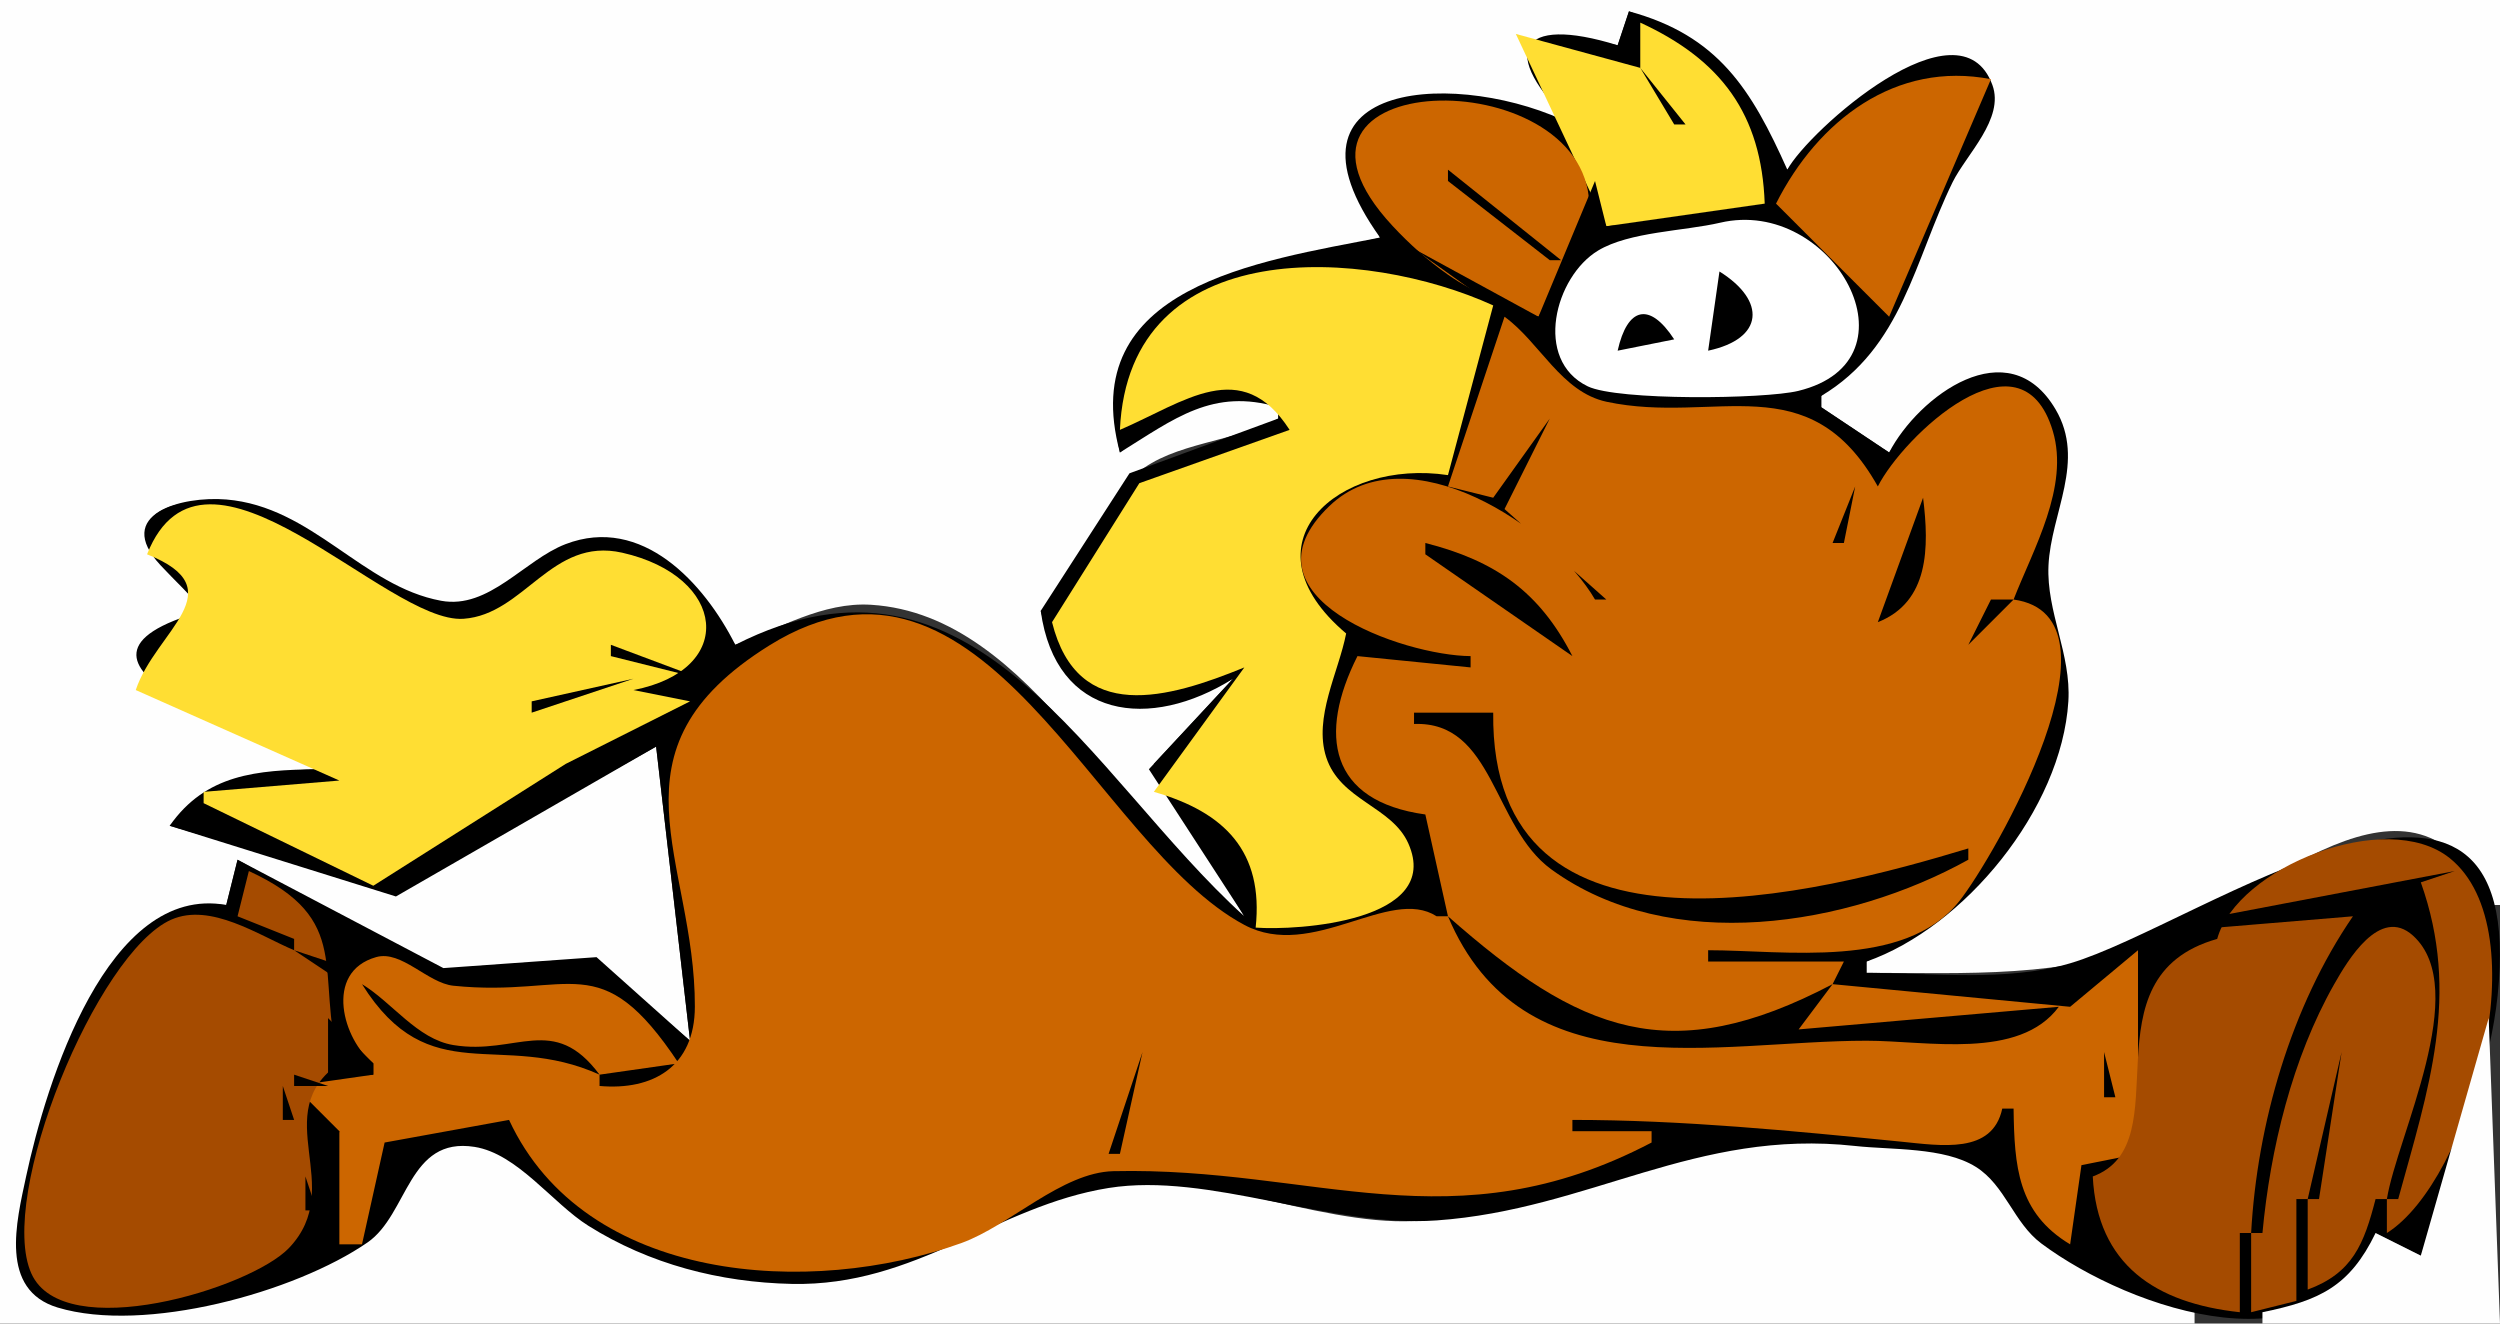
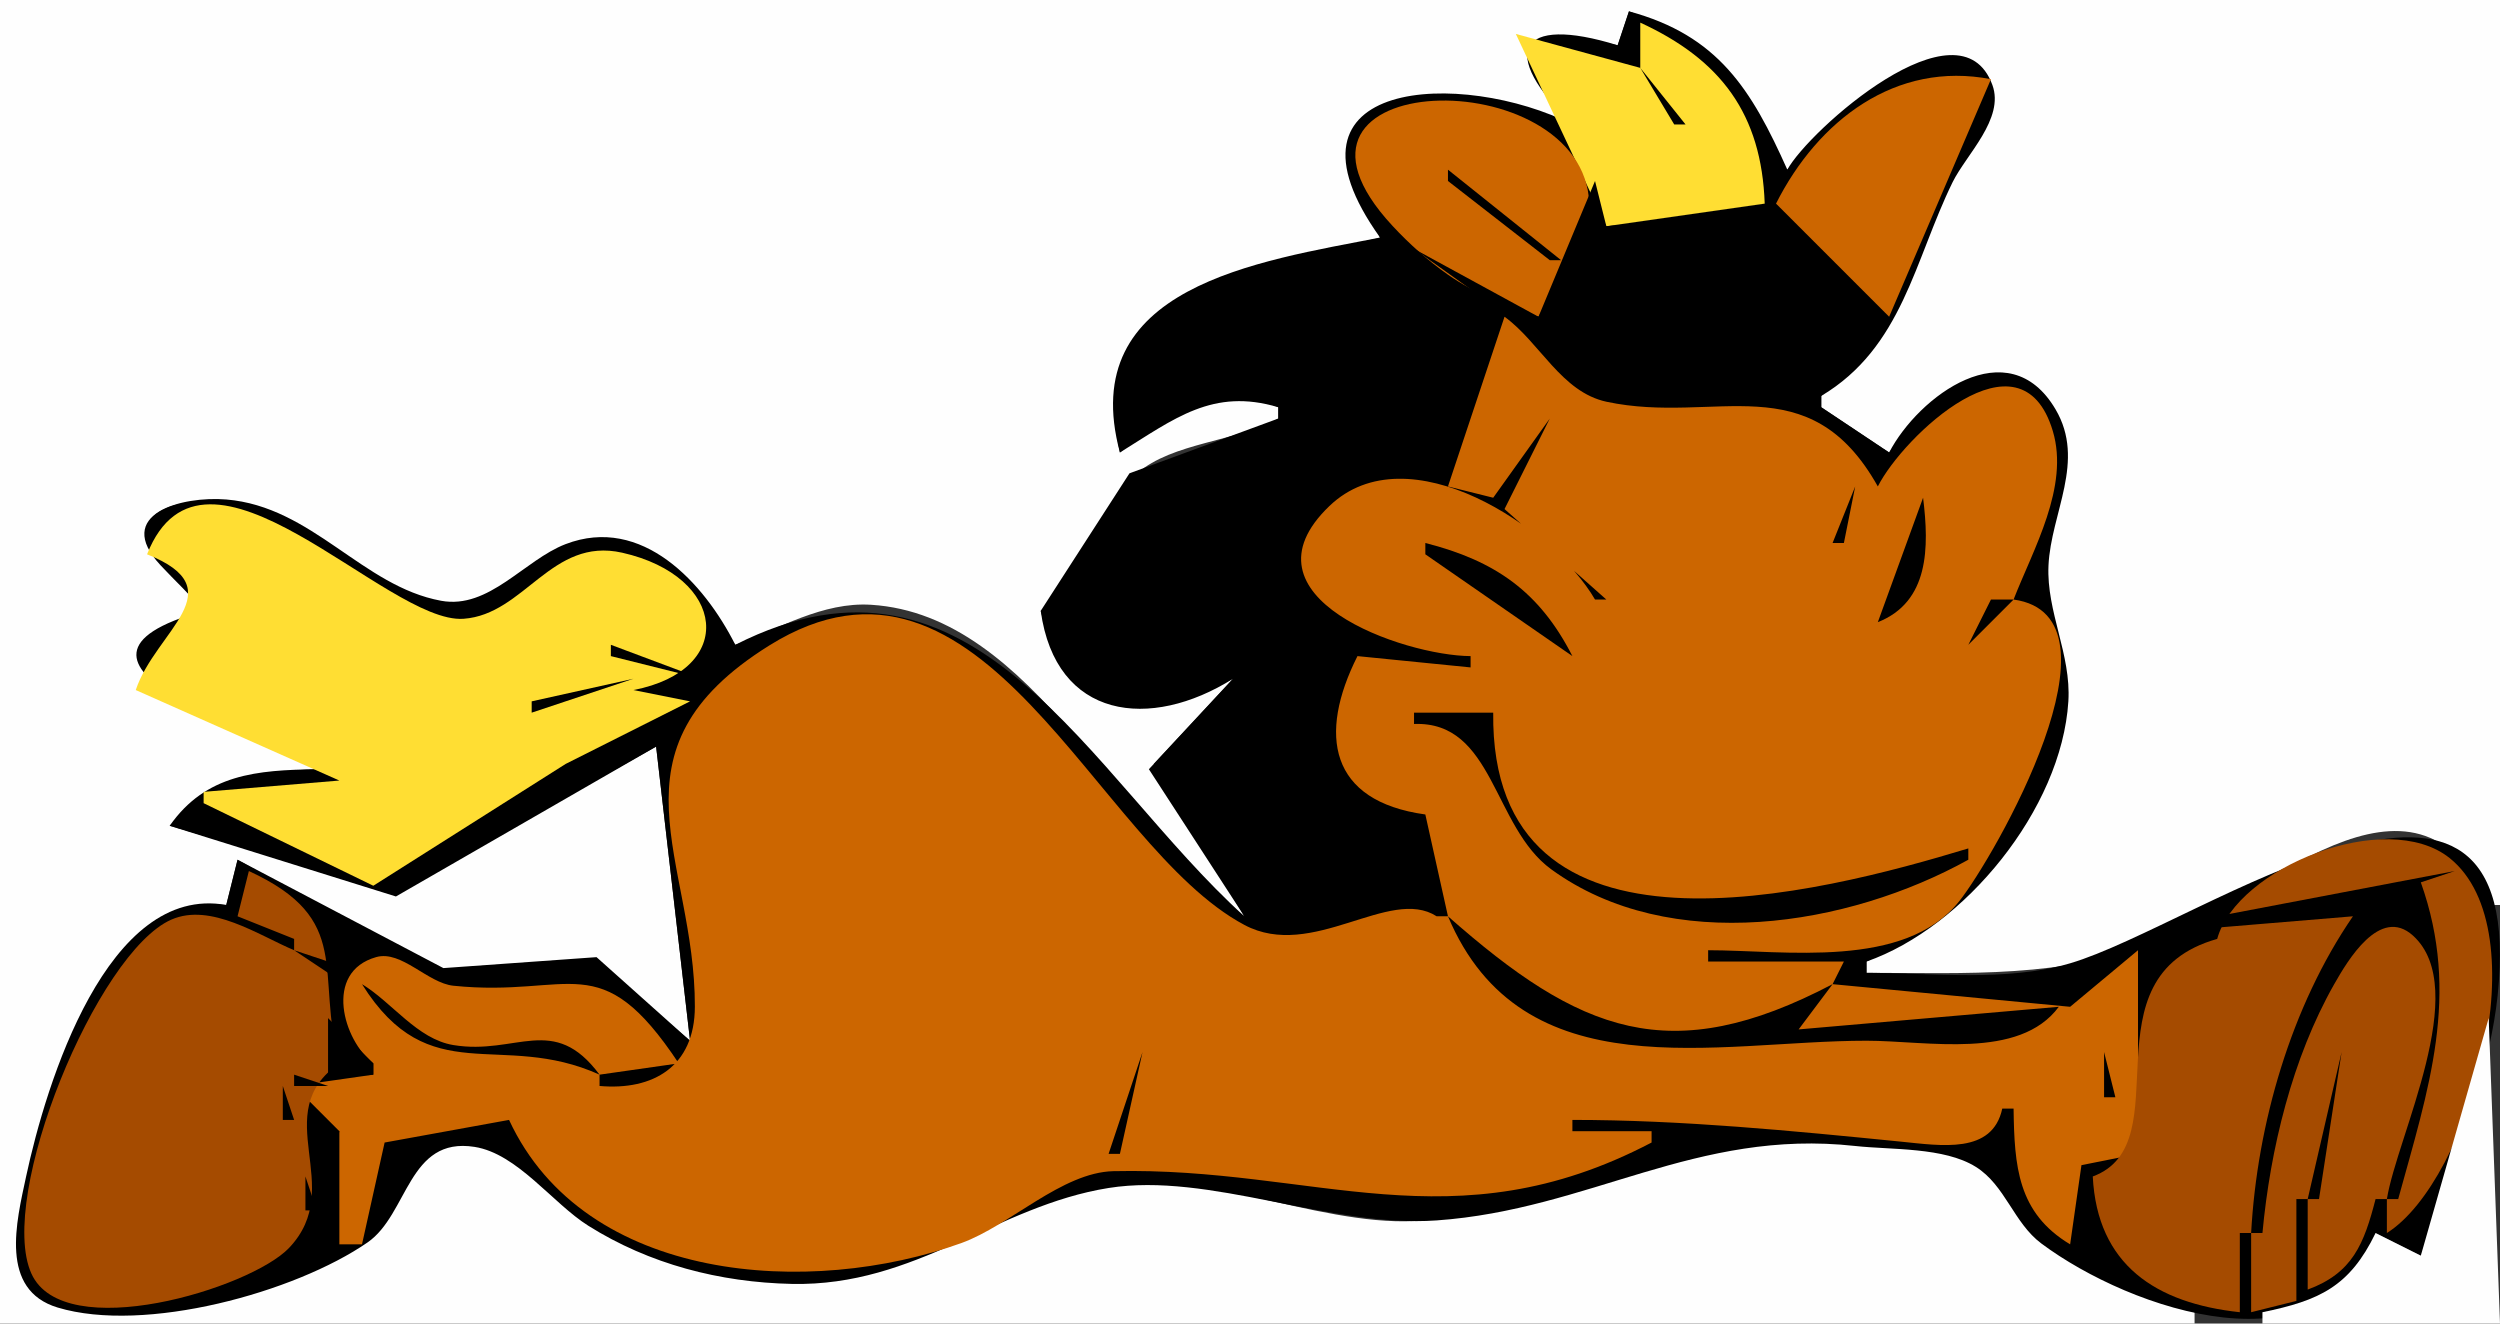
<svg xmlns="http://www.w3.org/2000/svg" width="221" height="117">
  <rect width="100%" height="100%" fill="#333333" stroke="none" />
  <path style="fill:#fefefe; stroke:none;" d="M0 0L0 117L194 117L194 116C189.773 114.473 183.879 112.253 180.454 109.315C177.592 106.859 177.003 103.071 172.91 102.206C165.948 100.732 154.969 99.317 148 100.843C139.85 102.628 133.883 107.515 125 107.941C116.245 108.36 105.138 102.881 97 104.779C87.672 106.954 81.323 113.152 71 113.261C64.122 113.334 57.743 111.544 52.01 107.727C48.638 105.481 45.436 100.639 41.004 100.885C35.613 101.184 35.922 106.483 32.49 109.183C26.809 113.652 13.223 117.644 6.043 115.588C0.536 114.011 1.488 108.406 2.531 104C4.457 95.857 9.878 79.181 20 80L21 76L38.305 85.803L52.734 85.033L61 92L58 66L35 78.841L15 73C18.829 69.143 22.657 68.164 28 68C23.886 63.854 3.446 60.292 18 54C16.863 52.038 13.321 49.562 12.99 47.414C12.51 44.299 18.137 44.085 20.001 44.291C27.523 45.124 31.994 52.31 39 53.723C43.779 54.686 46.84 49.531 51 48.163C57.027 46.181 61.929 52.791 65 57C68.88 55.563 72.728 53.198 77 53.462C91.451 54.358 99.039 73.64 110 81L101.994 67.527L109 60C101.383 63.765 94.224 63.495 92 54C99.609 52.128 95.719 46.007 100.521 41.841C103.681 39.1 109.264 39.055 113 37L113 36C107.306 33.51 103.477 36.309 99 40C95.849 25.488 111.468 23.697 122 21C113.94 6.237 128.56 6.985 139 11C134.017 4.482 134.373 2.054 143 4L144 1C150.872 3.664 155.056 7.826 157 15L158 15C159.927 12.536 174.506 -0.271 175.773 8.274C176.177 10.997 173.201 13.774 172.177 16.115C169.059 23.242 167.178 29.695 161 35L161 36L167 40C170.679 35.131 178.821 29.052 182.131 38.039C183.675 42.233 180.889 45.894 180.689 50C180.489 54.131 183.063 57.796 182.702 62C181.897 71.396 172.959 81.2 165 85L165 86C173.825 86 182.427 86.509 190.804 83.171C199.606 79.665 213.568 65.203 220 80L221 80L221 0L0 0z" />
  <path style="fill:#000000; stroke:none;" d="M144 1L143 4C134.196 1.269 132.372 4.613 139 11C129.322 6.103 111.868 6.834 122 21C111.236 23.108 95.045 25.314 99 40C103.825 37.007 107.224 34.269 113 36L113 37L99.845 41.841L92 54C93.331 63.623 101.686 64.594 109 60L101.562 67.999L110 81C96.199 68.51 86.255 46.202 65 57C62.247 51.532 56.751 45.51 50 48.1C46.355 49.498 43.227 53.885 39 53.109C32.033 51.83 27.621 44.786 20.001 44.154C16.094 43.83 9.958 45.425 14.19 49.968C15.478 51.351 16.783 52.54 18 54C1.645 58.56 23.781 64.905 28 68C22.712 68.076 18.208 68.421 15 73L35 79.249L58 66L61 92L52.734 84.612L39.196 85.579L21 76L20 80C9.49 78.107 4.072 95.769 2.308 104C1.449 108.011 -0.081 114.026 5.101 115.588C12.798 117.908 26.093 114.249 32.49 109.832C36.094 107.343 36.069 100.453 41.952 101.385C45.745 101.987 48.845 106.369 52.01 108.358C57.413 111.754 63.629 113.361 70 113.498C80.986 113.733 88.095 106.603 98 105.018C106.897 103.595 117.548 108.556 127 107.885C140.506 106.927 149.907 99.748 164 101.305C167.225 101.661 171.843 101.392 174.658 103.149C177.267 104.777 178.007 108.099 180.454 109.924C188.358 115.819 205.701 121.781 210 109L214 111C215.607 106.321 217.712 101.798 218.948 97C219.705 94.058 220.475 91.025 220.792 88C223.706 60.252 194.437 81.79 183 85.155C177.354 86.816 170.834 86 165 86L165 85C173.622 81.982 182.247 71.553 182.843 62C183.103 57.834 180.898 54.084 181.086 50C181.301 45.334 184.407 40.773 181.714 36.192C177.536 29.085 169.593 35.028 167 40L161 36L161 35C168.175 30.717 169.234 22.998 172.606 16.115C173.8 13.679 177.222 10.496 176.127 7.511C173.239 -0.362 159.88 11.541 158 15C154.817 7.89 151.889 3.139 144 1z" />
  <path style="fill:#ffde33; stroke:none;" d="M145 2L145 6L134 3L142 20L156 18C155.724 10.101 152.156 5.293 145 2z" />
  <path style="fill:#000000; stroke:none;" d="M145 6L148 11L149 11L145 6z" />
  <path style="fill:#cc6600; stroke:none;" d="M157 18L167 28L176 7C167.591 5.365 160.702 10.646 157 18M136 28C137.689 25.04 140.614 21.58 140.491 18.003C140.048 5.199 110.044 5.914 123.101 19.969C124.577 21.558 126.224 23.035 127.999 24.281C130.459 26.007 133.19 27.017 136 28z" />
  <path style="fill:#000000; stroke:none;" d="M141 12L143 14L141 12M140.333 14.667L140.667 15.333L140.333 14.667M165 14L162 19L165 14M128 15L128 16L137 23L138 23L128 15M141 16L136 28L125 22L132 27L128 42C118.543 40.002 107.754 49.446 119 56C115.9 66.433 117.059 68.156 125 75L126 75L118.528 67.972L120 58L130 59L130 58C110.888 57.686 115.205 36.395 132.996 46.025C136.289 47.807 138.648 50.142 141 53L142 53L133 45L137 37L132 44L128 43L133 28C140.91 36.098 143.08 34.838 154 35L154 34C149.68 32.87 145.119 35.673 141.19 34.115C127.784 28.797 148.513 21.118 152 20L152 19L142 20L141 16z" />
-   <path style="fill:#ffffff; stroke:none;" d="M152.059 19.688C148.875 20.433 144.032 20.482 141.267 22.152C137.453 24.456 135.534 31.812 140.353 34.151C142.996 35.434 155.978 35.283 158.962 34.557C170.063 31.858 162.031 17.355 152.059 19.688z" />
  <path style="fill:#000000; stroke:none;" d="M159 19L162 21L159 19M162 21L163 22L162 21z" />
-   <path style="fill:#ffde33; stroke:none;" d="M99 38C104.714 35.544 109.751 31.407 114 38L100.717 42.714L93 55C95.262 64.093 103.305 61.735 110 59L102 70C108.282 71.792 111.718 75.292 111 82C114.66 82.278 127.547 81.472 124.5 74.568C123.045 71.271 118.472 70.767 117.234 66.929C116.107 63.434 118.328 59.428 119 56C109.608 48.064 118.314 40.538 128 42L132 27C120.821 21.893 99.787 20.475 99 38z" />
  <path style="fill:#000000; stroke:none;" d="M163 22L164 23L163 22M152 24L151 31C155.944 29.949 156.157 26.592 152 24M143 31L148 30C145.805 26.639 143.857 27.162 143 31z" />
  <path style="fill:#cc6600; stroke:none;" d="M133 28L128 43L132 44L137 37L133 45L142 53L141 53C137.293 46.614 124.444 38.091 117.522 44.73C109.11 52.797 124.096 57.962 130 58L130 59L120 58C116.507 64.933 117.491 70.819 126 72L128 81L127 81C122.834 78.315 116.019 84.965 110.01 81.767C96.755 74.714 86.924 45.254 68.001 57.062C53.069 66.378 61.462 75.962 61.426 88.996C61.412 94.278 57.735 96.418 53 96L53 95L60 94C53.017 83.481 50.568 88.217 40.087 87.14C37.801 86.905 35.488 83.976 33.257 84.607C28.566 85.932 30.36 91.998 33 94L33 95L26 96L30 100L30 110L32 110L34 101L45 99C51.719 113.475 71.69 114.706 85 109.881C89.286 108.327 93.876 103.634 98.432 103.531C116.263 103.13 128.4 110.213 146 101L146 100L139 100L139 99C148.668 99 158.403 99.961 168 100.917C171.6 101.275 176.13 102.058 177 98L178 98C178.073 103.096 178.348 107.212 183 110L184 103L189 102L189 84L183 89L162 87L163 85L151 85L151 84C157.745 84 168.367 85.72 173.19 79.676C176.264 75.823 188.544 54.451 178 53C179.74 48.541 182.944 43.031 181.468 38.101C178.638 28.65 168.226 38.599 166 43C159.9 32.132 151.659 37.57 142.031 35.518C138.014 34.662 136.13 30.266 133 28z" />
  <path style="fill:#000000; stroke:none;" d="M171 42L172 43L171 42M164 43L162 48L163 48L164 43M170 44L166 55C170.537 53.203 170.548 48.415 170 44z" />
  <path style="fill:#ffde33; stroke:none;" d="M13 49C20.866 52.132 13.743 55.782 12 61L30 69L18 70L18 71L33 78.3L50 67.533L61 62L56 61C65.188 59.219 64.23 50.938 54.999 48.858C48.739 47.449 46.383 54.319 40.973 54.701C34.156 55.182 18.048 36.258 13 49z" />
  <path style="fill:#000000; stroke:none;" d="M126 48L126 49L139 58C136.09 52.291 132.159 49.566 126 48M91 53L92 54L91 53M176 53L174 57L178 53L176 53M54 57L54 58L62 60L54 57M47 62L47 63L56 60L47 62M125 63L125 64C132.056 63.731 131.953 73.078 137.129 76.847C147.63 84.493 163.395 81.882 174 76L174 75C161.037 78.928 131.724 86.697 132 63L125 63M60 63L61 64L60 63z" />
  <path style="fill:#a54b00; stroke:none;" d="M196 83C184.002 86.391 192.963 101.055 185 104C185.397 111.817 190.574 115.202 198 116L198 109L199 109L199 116L203 115L203 106L204 106L204 114C207.976 112.531 208.974 109.974 210 106L211 106L211 109C218.373 104.353 224.565 82.249 216.538 75.845C210.947 71.385 197.745 76.68 196 83z" />
  <path style="fill:#000000; stroke:none;" d="M196 81L196 82L208 81C202.531 88.962 199.524 99.373 199 109L200 109C200.691 101.571 202.635 93.536 206.338 87.012C207.526 84.92 210.386 80.059 213.311 82.71C218.528 87.439 211.893 100.455 211 106L212 106C214.674 96.262 217.538 87.935 214 78L217 77L196 81z" />
  <path style="fill:#a54b00; stroke:none;" d="M22 77L21 81L26 83L26 84C22.866 82.677 18.623 79.769 15.145 81.295C8.575 84.178 -0.299 105.79 2.777 112.588C5.637 118.908 22.108 113.917 25.539 110.33C30.735 104.898 23.576 98.442 30 94C27.828 85.899 31.321 81.294 22 77z" />
  <path style="fill:#000000; stroke:none;" d="M128 81C134.573 96.606 151.686 92.001 165 92C170.35 92 178.499 93.733 182 89L159 91L162 87C147.632 94.541 139.648 91.277 128 81M26 84L29 86L29 85L26 84M32 87C37.971 96.536 44.231 91.033 53 95C48.936 89.53 45.643 93.308 40.07 92.382C36.878 91.851 34.671 88.614 32 87M28 89L29 90L28 89M29 90L29 95L33 95L33 94L29 90M188.333 90.667L188.667 91.333L188.333 90.667z" />
  <path style="fill:#fefefe; stroke:none;" d="M220 90L214 111L210 109C207.709 113.74 205.028 114.969 200 116L200 117L221 117L220 90z" />
  <path style="fill:#000000; stroke:none;" d="M187 92L188 93L187 92M101 93L98 102L99 102L101 93M186 93L186 97L187 97L186 93M207 93L204 106L205 106L207 93M26 95L26 96L29 96L26 95M25 96L25 99L26 99L25 96M26.667 99.333L27.333 99.667L26.667 99.333M28 100L28 104L29 104L30 100L28 100M27 104L27 107L28 107L27 104z" />
</svg>